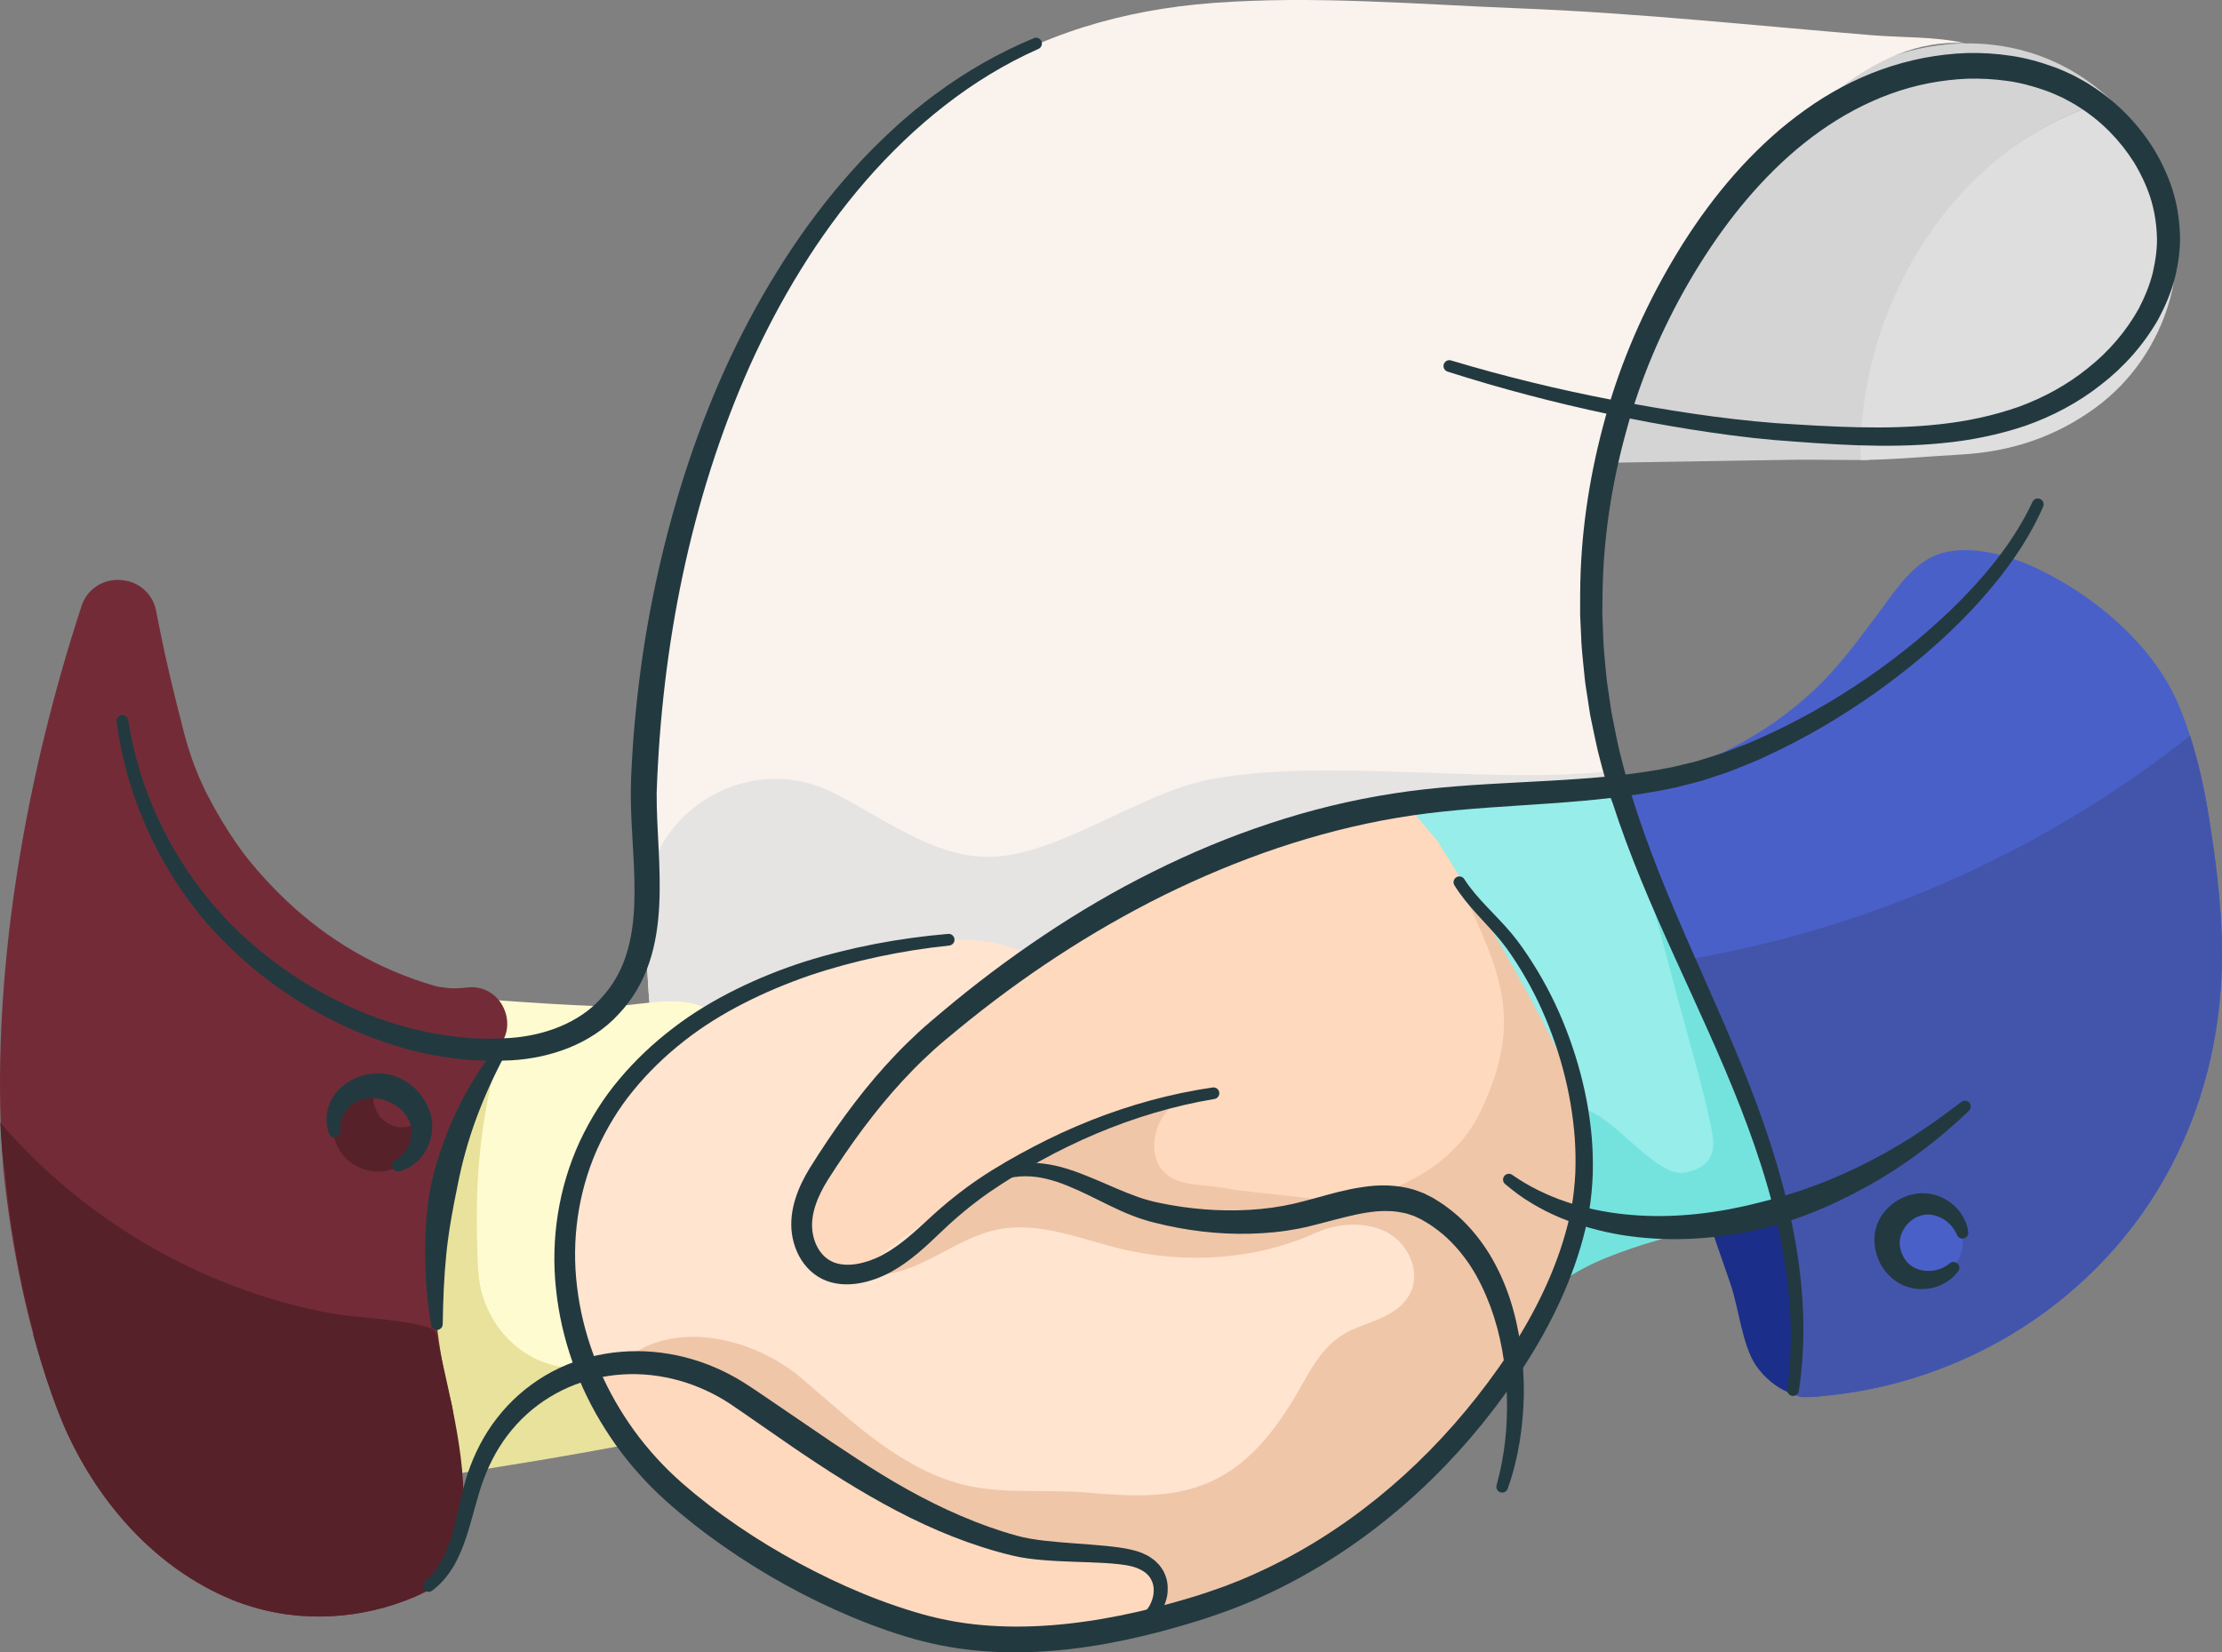
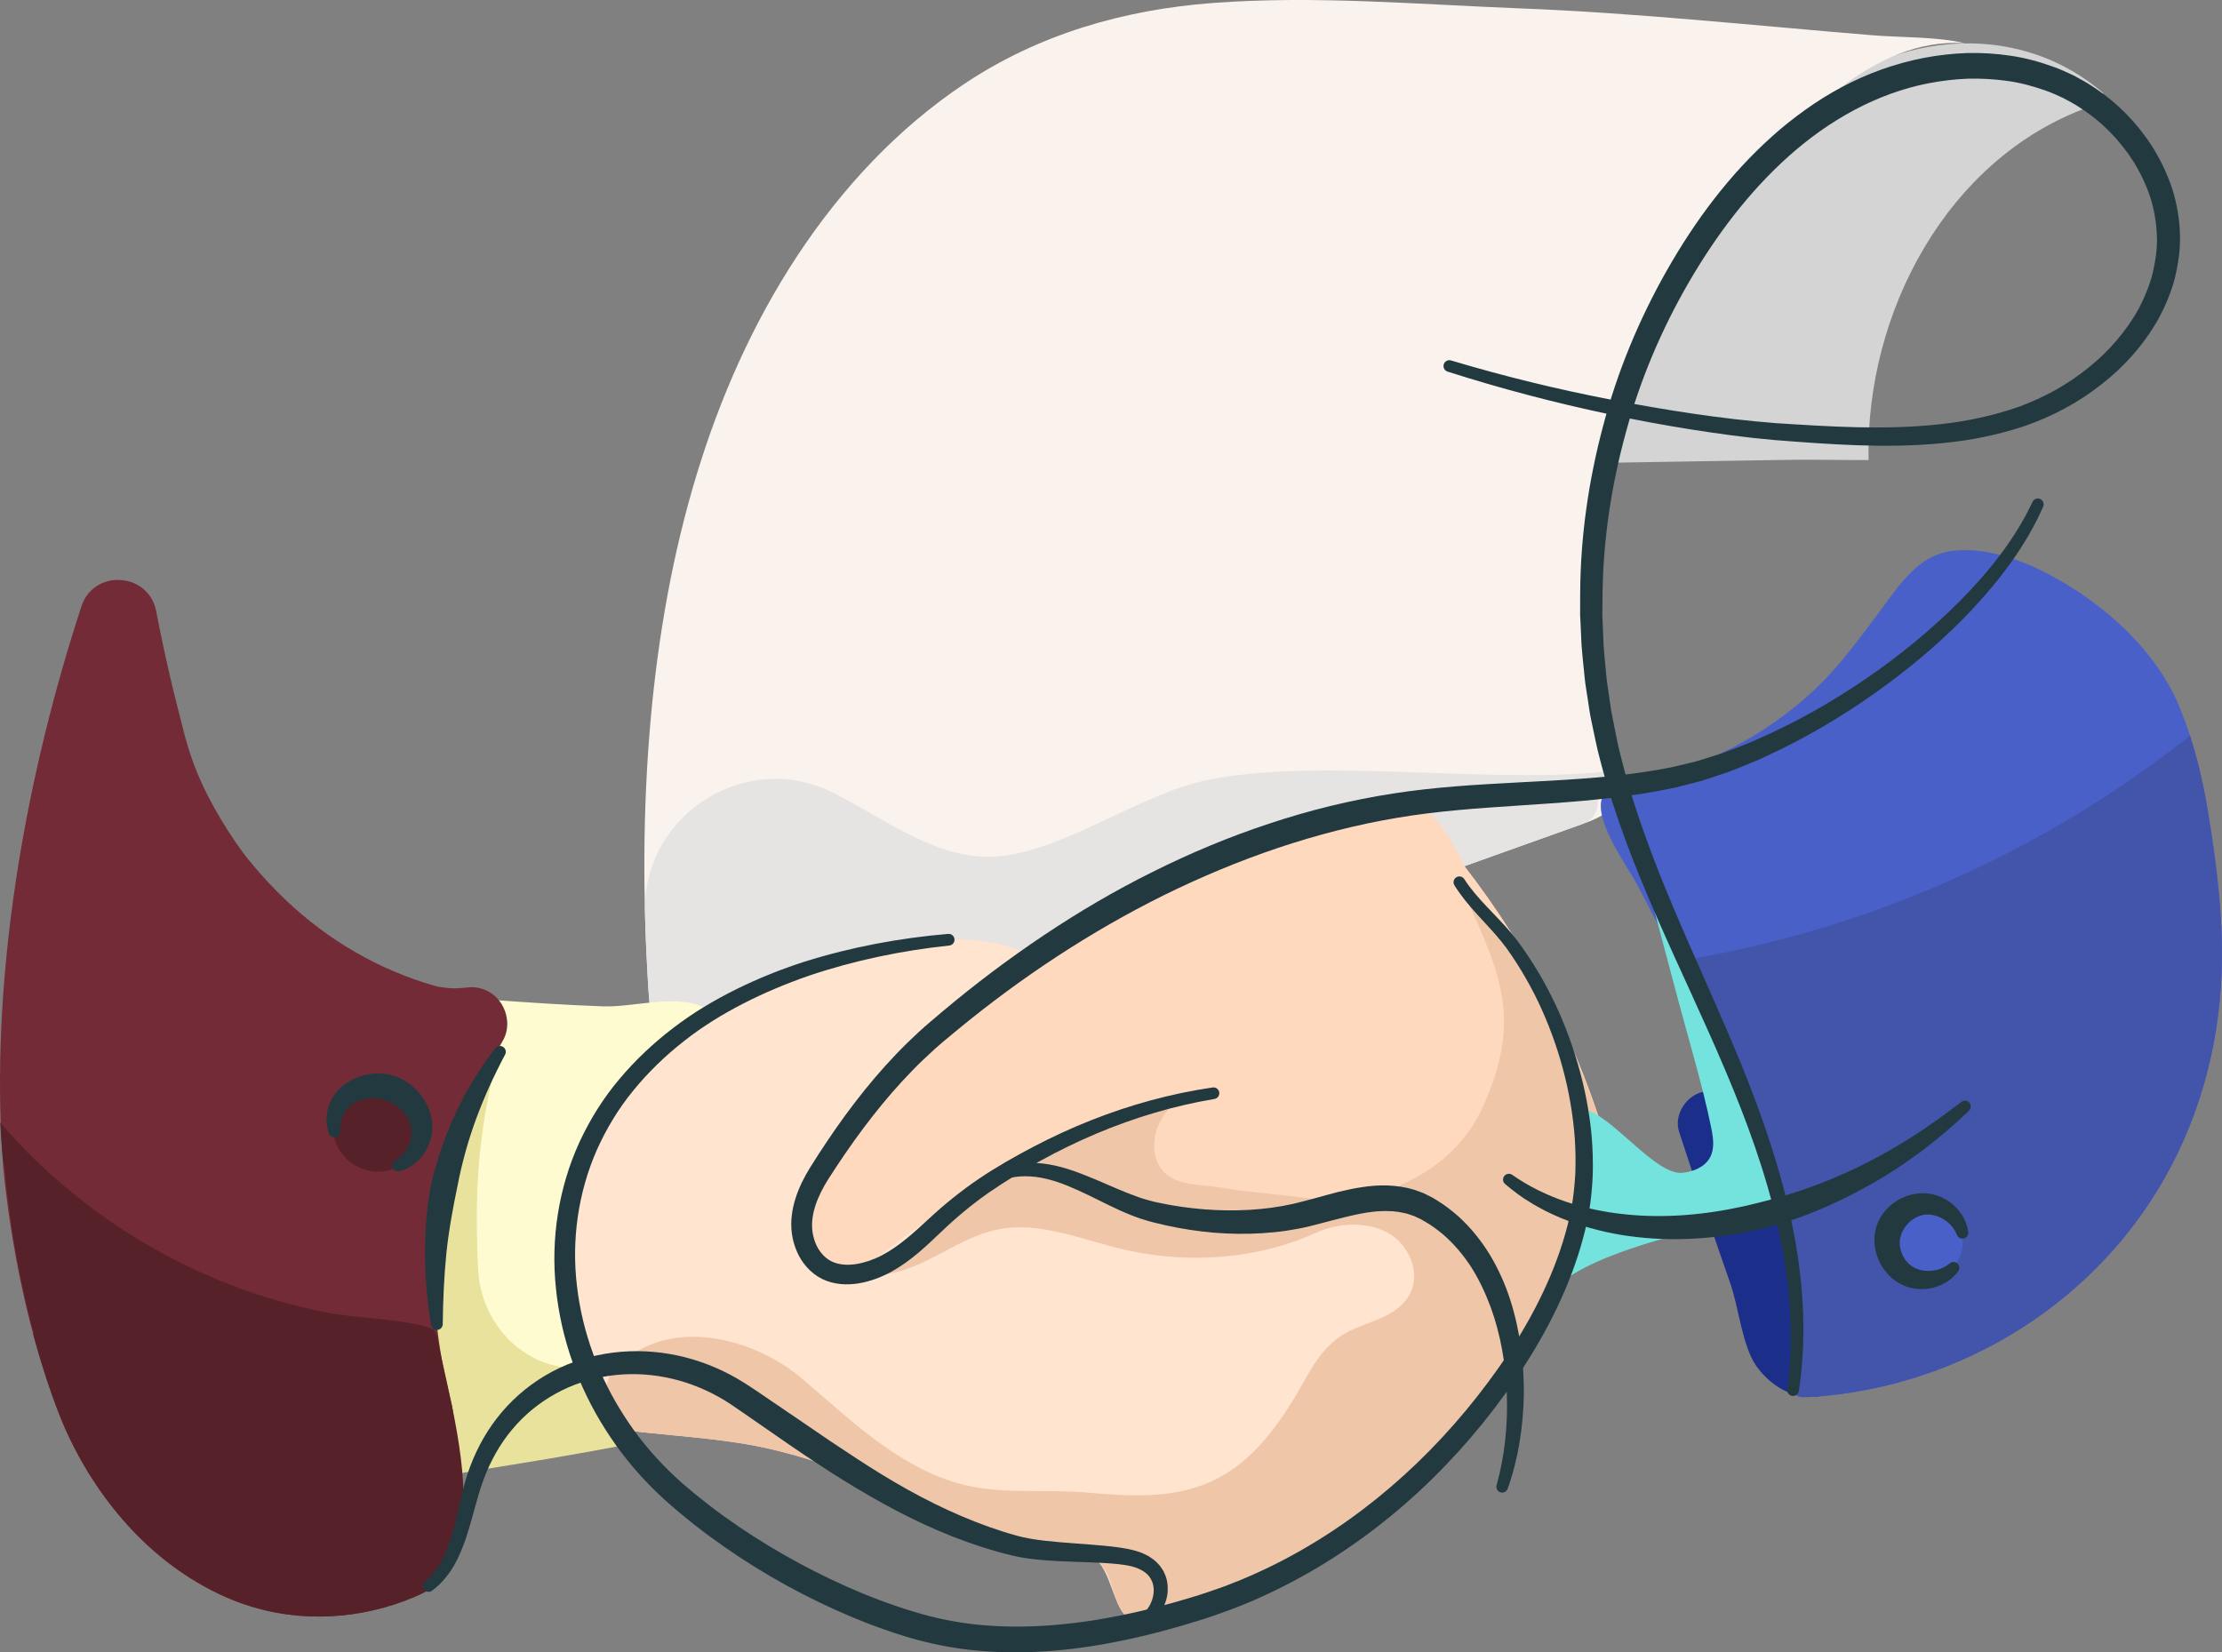
<svg xmlns="http://www.w3.org/2000/svg" id="Layer_1" viewBox="0 0 1243.52 924.871">
  <rect x="0" y="0" width="1243.52" height="924.871" fill="#808080" stroke="none" />
  <defs>
    <style>.cls-1{fill:#97ede9;}.cls-2{fill:#ffe4d0;}.cls-3{fill:#e5e4e3;}.cls-4{fill:#f0c6a8;}.cls-5{fill:#f9f2ed;}.cls-6{fill:#4a60c9;}.cls-7{fill:#233940;}.cls-8{fill:#1b2e8a;}.cls-9{fill:#732c37;}.cls-10{fill:#ffd9bd;}.cls-11{fill:#dedede;}.cls-12{fill:#e8e29c;}.cls-13{fill:#74e3de;}.cls-14{fill:#57212a;}.cls-15{fill:#d4d4d4;}.cls-16{fill:#ffe2a2;}.cls-17{fill:#fffbd0;}.cls-18{fill:#4355ab;}</style>
  </defs>
  <path class="cls-15" d="M1177.077,52.113c-1.508,3.525-4.525,6.495-8.865,8.08-78.434,28.674-124.332,114.8-122.485,197.298-9.512.092-30.514-.262-39.994-.154-3.817.046-7.634.092-11.436.154-33.091.539-66.182,1.077-99.274,1.616-13.483.215-10.903-21.699-1.652-27.224.2-.724.462-1.462.8-2.201,21.163-46.836,49.529-90.101,83.698-128.44,10.22-15.022,21.24-29.443,34.446-41.741,21.378-19.885,49.19-32.152,77.757-34.723,23.687-2.124,47.897,2.416,69.353,14.806,6.295,3.632,12.205,7.849,17.654,12.528Z" />
-   <path class="cls-11" d="M1214.309,167.778c-6.695,24.026-21.178,45.404-41.264,60.195-22.933,16.869-48.107,24.927-75.888,26.467-17.946,1-37.781,2.882-55.788,3.051-1.847-82.497,48.41-168.624,126.844-197.298,4.34-1.585,7.357-4.556,8.865-8.08,32.645,28.027,49.098,73.139,37.232,115.665Z" />
  <path class="cls-5" d="M1030.161,48.979c-1.657,1.252-3.296,2.533-4.918,3.836-21.982,17.675-41.352,38.473-58.404,60.941-42.951,56.595-69.75,123.516-75.833,194.388-.552,6.432-.89,12.882-1.005,19.337-.473,26.776,2.888,53.435,7.478,79.765,1.895,10.872,8.747,27.424,7.195,38.237-1.298,9.051-11.256,12.953-19.141,15.764-13.963,4.978-27.927,9.972-41.89,14.966l-115.139,41.167c-2.464.887-4.945,1.774-7.442,2.661l-216.924,77.57c-5.093,1.823-10.596,3.894-16.378,6.029-2.382.887-4.83,1.774-7.343,2.661-.936.329-1.873.657-2.825,1.002-37.734,13.24-86.359,25.232-106.039-13.766-.23-.46-.46-.92-.723-1.511-5.996-12.748-7.278-27.237-8.148-41.348-2.957-48.329-3.023-98.778,1.544-148.964,8.328-91.845,32.132-182.853,82.022-258.6,24.789-37.586,55.919-71.131,93.488-96.215,41.677-27.828,89.398-41.512,139.091-45.241,57.02-4.271,114.86.805,171.88,3.039,65.738,2.547,131.386,9.649,196.934,15.016,16.743,1.371,35.809.733,51.802,4.431-26.064-1.602-49.019,9.522-69.284,24.837Z" />
  <path class="cls-3" d="M885.535,461.246c-13.963,4.978-27.927,9.972-41.89,14.966l-115.139,41.167-7.442,2.661-216.924,77.57c-5.093,1.823-10.596,3.894-16.378,6.029-2.398.871-4.846,1.774-7.343,2.661-.936.329-1.873.657-2.825,1.002-37.933,13.286-84.013,24.3-106.759-15.272,0,0-.002-.004-.003-.005-5.996-12.748-7.278-27.237-8.148-41.348-.805-13.154-1.395-26.466-1.737-39.886-1.401-55.108,56.811-91.821,105.926-66.79.246.126.49.251.732.375,30.62,15.737,59.5,38.743,93.094,34.8,36.847-4.304,78.49-35.129,114.811-42.521,64.511-13.175,160.16,3.009,228.038-5.303.706,5.24,2.968,9.754,3.905,14.961.049.296-13.623-.656-13.557-.36,1.265,6.899-1.61,12.879-8.362,15.294Z" />
  <path class="cls-17" d="M352.336,604.865c-13.45,17.501-23.397,37.711-28.904,59.18-5.124,19.976-6.346,40.919-3.787,61.374,1.316,10.52,3.631,20.918,6.932,30.994,2.825,8.625,8.987,18.216,3.336,27.137-4.209,6.646-15.073,7.372-19.707,14.35-6.135,9.21-15.443,14.661-25.855,17.847-3.494,1.076-7.086,1.789-10.622,2.739-.419.098-.838.224-1.244.335-.433.126-2.516.615-3.564.922-.056.056-.14.126-.224.21.042,0,.07,0,.126-.014,1.258-.517,1.034-.349-.629.489-.098.098-.182.168-.293.266-.07.07-.154.14-.224.209-.671-.279-1.356-.531-2.041-.741-5.562-1.691-11.921-1.16-16.743,1.663-1.453.852-2.739,1.817-3.857,2.907-4.444-1.789-8.19-5.115-10.091-9.923-.378-.95-.685-1.971-.909-3.047-10.244-49.111-9.713-99.857,1.971-148.689,2.781-11.558,6.205-22.976,10.272-34.143,4.305-11.796,8.693-24.542,15.276-35.275,7.826-12.787-.75-35.033,14.438-33.946,21.472,1.537,39.924,2.792,61.446,3.579,18.003.658,42.807-7.826,59.114,1.921-17.127,10.307-32.096,23.879-44.218,39.653Z" />
  <path class="cls-12" d="M356.146,807.421c-8.476,2.119-47.031,8.756-55.64,10.169-18.251,2.973-36.518,5.947-54.769,8.937-1.971.328-3.22-1.479-3.072-2.957-3.384-1.922-6.177-4.846-7.721-8.756-.378-.952-.69-1.971-.903-3.055-10.251-49.101-9.709-99.845,1.971-148.684,2.776-11.549,6.209-22.965,10.267-34.137,4.304-11.794,8.69-24.542,15.277-35.286,7.82-12.78-.969-20.403,14.226-19.302,2.513.181,5.027.411,7.54.723-17.496,55.082-17.2,96.675-16.017,130.007.105,3.022.294,5.957.566,8.805,2.752,28.785,26.792,52.811,55.686,51.687,1.811-.07,3.433.2,4.761.991,7.951,4.747,12.64,23.536,17.434,35.304,1.983,4.868,15.205,4.356,10.392,5.555Z" />
  <path class="cls-8" d="M1036.78,750.901c-2.459-8.949-12.588-15.49-21.807-12.832-.444-.456-.508-.44-.19.05l-.003.001c-2.439-3.331-3.055-5.778-4.327-9.316-4.216-11.723-6.97-26.357-11.034-38.133-7.978-23.119-11.363-43.601-18.959-66.848-3.046-9.324-18.27-15.231-28.05-12.544-9.14,2.512-15.75,12.984-12.689,22.35,9.316,28.511,18.907,56.932,28.799,85.248,4.406,12.612,6.588,34.619,14.344,45.658,8.928,12.707,24.412,20.998,40.019,15.864,9.318-3.066,16.591-19.703,13.899-29.497Z" />
  <path class="cls-6" d="M1214.856,653.152c-39.262,74.581-116.076,122.696-199.692,128.692-9.84.69-11.279-5.581-11.279-14.846,0-2.563.388-7.906,1.307-10.024,3.18-7.324.615-26.902-.436-34.868-1.588-12.045-4.169-23.823-6.54-35.751-9.07-45.623-28.607-88.337-49.663-129.521-10.51-20.556-21.523-40.848-32.161-61.336-6.058-11.667-31.388-45.014-15.209-54.33,4.211-2.425,9.146-3.167,13.926-4.042,37.423-6.855,72.562-25.018,100.293-50.995,13.445-12.595,24.051-27.317,35.07-41.884,9.06-11.978,19.126-28.53,34.007-33.913,17.243-6.237,40.308.585,55.992,8.065,31.862,15.195,64.236,42.422,78.425,75.382,2.546,5.914,4.747,11.893,6.702,17.988,4.813,14.752,8.033,29.931,10.547,45.356,3.778,23.343,6.784,46.966,7.31,70.654.92,43.713-8.181,86.589-28.6,125.374Z" />
  <path class="cls-2" d="M842.257,751.879c-.143.764-.286,1.527-.453,2.291-8.042,40.256-40.543,70.92-71.421,95.475-19.377,15.439-41.402,27.156-64.191,36.748-4.224,1.766-8.447,3.461-12.719,5.083-7.636,2.959-15.344,5.679-23.099,8.304-2.005.668-4.128,1.504-6.324,2.386,0,0-.024.024-.048,0-7.517,2.983-15.869,6.515-23.147,6.586-23.982.215-13.005-42.738-42.118-40.614-32.787,2.386-63.451-14.509-91.633-28.97-23.314-11.979-48.012-21.333-73.521-27.537-23.982-5.846-48.99-7.278-73.449-9.903-3.627-.382-7.326-.788-10.714-2.1-5.369-2.076-8.089-6.443-10.619-11.335-.668-1.265-1.313-2.553-1.933-3.842-27.203-55.361-25.271-119.361,9.235-171.573,26.798-40.566,68.653-64.883,115.162-76.694,22.598-5.727,46.341-9.402,69.679-10.189,36.462-1.266,61.828,11.549,79.081,42.786,15.892,28.802,36.581,59.179,70.323,67.985,22.789,5.942,46.819.43,70.371.645,20.307.191,40.543,4.701,58.989,13.172,8.424,3.866,16.704,8.757,22.073,16.274,5.321,7.422,7.278,16.656,8.805,25.653.74,4.367,1.408,8.758,1.957,13.172,1.909,15.392,2.386,30.95-.286,46.198Z" />
  <path class="cls-16" d="M508.677,647.074c-9.238,15.317-16.939,31.432-22.683,47.741-3.117,8.847-11.488,14.87-20.964,12.998-.755-.545-1.482-1.174-2.194-1.887-6.401-6.401-7.673-19.566,0-25.702,14.661-11.739,29.601-23.661,45.841-33.15Z" />
  <path class="cls-16" d="M508.677,647.074c-9.238,15.317-16.939,31.432-22.683,47.741-3.117,8.847-11.488,14.87-20.964,12.998-.755-.545-1.482-1.174-2.194-1.887-6.401-6.401-7.673-19.566,0-25.702,14.661-11.739,29.601-23.661,45.841-33.15Z" />
  <path class="cls-4" d="M312.708,794.477c-.02-.313-.039-.604-.057-.882-.015-.271.033.431.141,2.112-.028-.405-.056-.811-.084-1.23Z" />
  <path class="cls-10" d="M903.901,694.873c-14.174,4.656-28.034,9.991-40.848,17.469-.419.157-.784.313-1.203.471-6.365,2.408-12.899,3.441-19.675,2.354-5.125-.822-9.891-3.549-12.746-7.95-.603-.93-1.128-1.932-1.93-2.696-.867-.826-2.007-1.322-2.87-2.152-1.55-1.489-1.951-3.782-2.896-5.642-1.08-2.124-2.297-4.158-3.701-6.085-2.752-3.776-6.085-7.117-9.767-9.986-6.592-5.136-15.403-7.433-23.439-9.083-.476-.098-.953-.194-1.431-.286-16.266-3.139-34.769,4.155-50.251,7.611-104.817,23.394-120.459-40.459-172.447-21.786-7.113,4.603-14.069,9.467-20.764,14.645-18.829,8.211-35.408,21.391-51.413,34.153-6.956,5.597-16.161,7.27-23.484,1.882-.471-.052-.941-.157-1.412-.313-8.944-2.459-15.952-13.076-12.657-22.333,8.054-22.961,18.619-45.085,31.956-65.482,35.617-54.656,91.685-89.123,147.491-123.642,29.603-18.306,120.137-43.933,153.14-48.118,18.776-2.406,35.513,35.826,35.67,36.402,0,0,0,.052.052.052,37.291,48.014,65.325,102.721,81.643,161.195,2.981,10.513,5.544,21.078,7.741,31.799,1.36,6.904-.419,13.129-4.76,17.521Z" />
  <path class="cls-16" d="M746.889,685.461c-.009-.006-.022-.013-.031-.019-.012-.003-.025-.005-.037-.008.394.525.694.767.83.812-.273-.258-.531-.521-.762-.785Z" />
  <path class="cls-4" d="M951.81,674.632c-.419.158-.837.314-1.255.419-14.278-11.349-30.021-20.45-46.758-27.144-1.203-.47-2.197-1.308-2.877-2.353-.366-.471-.628-1.046-.784-1.674-12.239-42.94-30.754-83.788-54.551-121.497-3.923-6.171-13.441-1.778-11.245,5.178,9.78,30.388,23.536,69.038,16.475,101.257-3.347,15.586-10.042,30.021-12.971,45.973-2.177,11.814-4.164,24.085-8.83,35.146,2.373,5.825,12.412,57.756,1.04,76.955,7.579-3.258,27.963-41.196,33.051-51.274,1.275-2.525,6.398-9.984,7.845-12.422,12.422-20.921,28.322-20.841,42.495-25.497,16.423-5.387,42.234-9.991,58.186-15.691,2.929-1.046-16.841-8.42-19.822-7.375Z" />
  <path class="cls-18" d="M1214.846,653.154c-39.244,74.575-116.069,122.708-199.686,128.689-9.839.699-11.711.537-11.711-8.743,0-2.558,2.565-27.963,3.487-30.074-5.255-76.168-34.78-136.999-69.356-204.824,26.694-4.304,53.094-10.258,79.047-17.931,75.791-22.417,147.067-59.453,208.98-108.508,4.794,14.759,8.036,29.936,10.538,45.352,3.774,23.353,6.792,46.972,7.309,70.662.936,43.716-8.19,86.594-28.609,125.377Z" />
  <path class="cls-4" d="M844.285,755.482c-4.558-19.401-9.283-39.182-19.615-56.245-10.333-17.038-27.458-26.89-47.336-28.537-3.508-.286-8.411.237-11.848.619,5.25-4.296,45.612-11.83,63.527-50.123,23.553-50.344,11.035-76.1-10.931-123.599,39.564,35.866,64.286,87.218,70.3,139.286,4.987,42.93-18.494,83.782-44.098,118.598Z" />
-   <path class="cls-1" d="M996.912,673.29c.014.531-.746,1.743-.872,1.743-.14,0-9.279,1.235-9.447,1.235-9.084.014-39.91,9.016-46.996,10.315-16.114,2.963-26.225-8.841-34.65-22.882-2.615-4.359-6.483-10.72-8.163-15.818-11.45-34.74-36.293-88.331-92.434-177.273-.224-.349-18.98-22.479-19.204-22.828,0,0,59.52-7.563,112.84-7.563,5.618,9.965,16.477,35.524,21.452,45.391,32.466,64.303,58.271,123.917,68.319,161.093,3.941,14.521,9.097,23.722,9.153,26.587Z" />
  <path class="cls-6" d="M1098.447,695.157c0,11.716-9.497,21.238-21.238,21.238-11.717,0-21.238-9.521-21.238-21.238,0-1.193.096-2.339.286-3.484,1.647-10.07,10.428-17.754,20.951-17.754,5.107,0,9.784,1.79,13.435,4.797,4.772,3.889,7.803,9.807,7.803,16.441Z" />
  <path class="cls-9" d="M67.446,324.664c-.045-.004-.052-.005,0,0h0Z" />
  <path class="cls-9" d="M273.877,555.261c-3.851-2.246-8.094-3.019-12.186-2.566-3.871.429-7.753.745-11.617.258l-3.289-.414c-1.235-.157-2.463-.42-3.658-.766-31.514-9.152-59.179-25.337-82.715-47.535-7.556-7.13-14.637-14.785-21.192-22.867-.591-.739-1.199-1.495-1.774-2.235,0-.017-.427-.541-1.199-1.61-1.577-2.185-3.17-4.336-4.682-6.538-2.842-4.156-5.536-8.394-8.115-12.714-11.204-18.908-17.1-33.414-22.308-55.476-.356-1.508-7.328-27.093-13.789-60.98-1.774-9.305-9.567-16.301-19.007-17.079-.131-.011-.246-.02-.281-.023-.033-.003-.097-.008-.226-.019-.06-.004-.123-.01-.209-.016-.089-.008-.152-.013-.162-.014-9.667-.796-18.72,5.071-21.744,14.288C14.681,433.598-2.902,536.195.394,628.625c.164,4.534.378,9.035.657,13.537.016.526.049,1.067.082,1.594.213,3.582.46,7.162.756,10.727.509,4.994,1.068,9.888,1.659,14.686,3.138,25.101,7.458,47.097,11.959,65.627.986,4.075,2.004,7.984,3.006,11.713.017.065.033.148.082.312.181.691.361,1.38.559,2.07,9.314,34.12,18.301,52.929,18.301,52.929,18.595,40.511,50.267,76.158,91.928,93.407,2.234.937,4.485,1.792,6.768,2.563.115.05.23.083.345.1,31.409,10.841,65.874,8.673,95.952-4.239,2.267-.953,4.534-2.004,6.752-3.104,10.168-6.735,15.441-17.904,17.888-30.091,3.19-15.883,2.335-33.276-.942-49.073-1.721-8.295-1.711-19.281-3.848-27.479-12.983-49.816-12.976-100.436,4.014-148.979,6.352-18.147,14.695-35.592,24.827-51.933,5.766-9.297,2.02-22.309-7.261-27.729Z" />
  <path class="cls-9" d="M68.001,324.71c-.046-.004-.1-.009-.161-.014.013.001.029.003.04.004.034.002.082.006.121.01Z" />
  <path class="cls-14" d="M258.4,855.862c-2.136,16.278-9.144,30.572-25.953,37.787-30.078,12.912-64.543,15.08-95.952,4.238-.115-.016-.23-.049-.345-.099-2.283-.772-4.534-1.627-6.768-2.563-41.66-17.249-73.332-52.896-91.928-93.406,0,0-8.986-18.809-18.3-52.929-.164-.674-.345-1.38-.575-2.136,0-.181.312-.361.263-.542-6.391-23.853-12.863-54.785-16.148-91.731,0-.821-.378-1.643-.493-2.48-.427-2.727-.789-5.47-1.019-8.246-.049-.526-.099-1.051-.131-1.594-.394-4.583-.641-9.249-.936-14.013.115.131.181.296.295.476.033.082.083.148.148.23.066.066.115.131.164.197,46.604,53.75,110.113,91.008,179.995,105.201,19.15,3.89,38.972,3.279,57.904,8.401,1.642.444,3.373.984,4.478,2.278.956,1.119,1.288,2.626,1.586,4.068,6.889,33.334,18.216,72.669,13.714,106.862Z" />
  <path class="cls-13" d="M992.29,658.872c1.237,3.564,2.943,6.844,4.631,10.213.361.72.729,1.467.769,2.271.077,1.553-1.075,2.893-2.304,3.845-3.787,2.935-8.424,3.587-12.962,4.56-4.98,1.067-9.806,2.862-14.714,4.207-9.472,2.595-67.339,14.056-91.855,32.362-3.248,2.425,20.46-79.545,10.351-95.342,15.234,2.195,40.028,36.999,55.343,35.47,6.136-.612,12.591-3.233,15.494-8.673,2.685-5.032,1.727-11.154.581-16.741-4.916-23.966-12.123-47.51-18.415-71.144-3.342-12.556-6.684-25.112-10.026-37.668-1.671-6.278-3.341-12.556-5.012-18.834-1.468-5.519-2.167-12.708-4.733-17.788,15.149,30.005,29.646,60.371,42.815,91.302,8.517,20.007,17.787,39.596,23.643,60.607,1.486,5.331,3.246,10.587,4.718,15.918.506,1.834,1.055,3.649,1.675,5.435Z" />
  <path class="cls-4" d="M722.108,680.195c15.306-4.09,29.59-7.341,44.838-9.035-37.655,30.783-89.748,39.126-137.306,28.388-23.672-5.346-47.391-16.155-71.159-11.383-14.747,2.935-27.585,11.573-41.139,18.04-9.569,4.582-20.379,8.065-30.759,7.612,19.806-15.869,39.612-31.762,59.418-47.654,8.137-6.538,16.775-13.315,27.108-15.009,17.754-2.936,33.766,9.664,49.491,18.446,29.948,16.68,66.385,19.446,99.507,10.595Z" />
  <path class="cls-14" d="M235.685,624.729c-.524-3.696-4.329-7.816-7.386-9.605-.483-.283-1.004-.536-1.543-.77-2.669-5.051-7.943-8.016-14.089-8.564-9.428-.84-19.178,5.213-23.497,13.438-5.176,9.856-3.167,22.102,5.026,29.704,7.981,7.405,20.021,9.229,29.548,3.617,3.932-2.316,7.365-5.931,9.544-9.924,3.191-5.846,3.303-11.51,2.397-17.897Z" />
  <path class="cls-4" d="M840.426,754.174c-.006,1.201-.059,2.403-.161,3.606-.759,8.87-4.264,17.287-8.496,25.119-11.607,21.478-28.801,39.476-47.504,55.167-38.918,32.65-85.3,56.35-134.561,68.756-5.32,1.34-11.153,2.508-16.12.177-10.583-4.966-9.323-20.725-16.416-30.021-10.584-13.869-33.978-8.015-49.067-11.717-21.6-5.3-41.35-15.999-60.996-26.093-23.314-11.979-48.012-21.333-73.521-27.537-23.982-5.846-48.99-7.278-73.449-9.903-3.627-.382-7.326-.788-10.714-2.1-5.369-2.076-8.089-6.443-10.619-11.335-.668-1.265-1.313-2.553-1.933-3.842,1.981-7.803,4.51-15.535,7.541-23.075,1.193-2.959,4.963-2.935,6.491-1.169,28.54-22.288,72.089-10.404,97.455,11.048,26.464,22.383,52.307,48.179,86.288,58.559,23.487,7.175,48.816,3.493,72.959,5.573,25.325,2.182,50.988,4.184,74.321-8.186,17.688-9.377,30.342-25.29,40.786-41.961,9.844-15.713,15.948-32.875,34.055-40.971,11.409-5.101,25.952-8.022,32.308-20.083,6.295-11.943-.694-27.864-12.583-34.258-11.89-6.395-27.729-5.5-40.02.084,16.47-20.637,51.017-23.943,71.906-7.794,14.401,11.133,21.746,28.983,27.174,46.357,2.599,8.322,4.924,16.926,4.878,25.598Z" />
  <path class="cls-4" d="M689.922,665.783c-4.36-.809-8.748-1.439-13.131-1.902-6.57-.694-13.343-1.026-19.373-3.728-20.814-9.324-10.868-43.82,9.867-46.1-3.927.431-7.721,1.315-11.597,2.121-4.535,1.02-8.869,2.718-13.311,4.055-10.612,3.192-21.029,7.021-31.242,11.318-10.296,4.331-20.385,9.152-30.263,14.365-3.706,1.956-24.194,16.809-27.18,15.659,23.147,8.918,47.04,16.096,71.423,20.731,14.664,2.788,29.394,5.958,44.356,6.495,12.065.433,25.986,5.992,37.061,1.185,2.663-1.156,5.209-2.728,7.773-4.164,11.752-6.581,51.117-7.063,37.762-11.899-7.575-2.743-54.183-6.659-62.145-8.136Z" />
-   <path class="cls-9" d="M232.978,628.242c.021.288.021.576,0,.864-2.326,1.153-4.899,1.77-7.574,1.873-4.384.206-8.501-1.935-11.65-4.816-1.605-1.482-2.737-3.252-3.396-5.29-1.029-1.976-1.502-4.075-1.42-6.36,0-.247,0-1.021.021-1.268,2.223-.926,4.672-1.845,7.039-1.845h.515c4.466,0,8.418,1.865,11.65,4.809,3.232,2.984,4.631,7.773,4.816,12.033Z" />
-   <path class="cls-10" d="M329.296,766.493s45.224-22.595,113.216,34.065c67.993,56.66,138.6,70.608,185.996,68.694,24.074-.972,29.854,26.923,3.163,40.269-40.098,20.049-237.869,11.263-302.375-143.027Z" />
  <path class="cls-7" d="M837.555,831.289c4.576-16.381,6.322-33.539,5.731-50.505-.552-16.951-3.417-33.86-9.196-49.517-2.939-7.796-6.458-15.326-10.879-22.218-4.46-6.85-9.749-13.062-15.815-18.275-3.103-2.512-6.278-4.935-9.732-6.899-.854-.486-1.713-1.044-2.559-1.475l-2.513-1.169-1.25-.593-1.313-.429-2.612-.884c-3.603-.821-7.248-1.519-11.112-1.441-1.887-.146-3.874.12-5.807.154-1.981.256-3.936.369-5.944.749-7.99,1.306-16.149,3.582-24.656,5.796-4.23,1.114-8.599,2.24-13.072,3.128-4.558.873-9.047,1.537-13.573,1.995-18.092,1.819-36.247.874-53.892-2.432-4.416-.803-8.797-1.782-13.145-2.884l-3.255-.848-3.345-1.027c-2.267-.646-4.368-1.521-6.521-2.32-8.511-3.331-16.231-7.531-24.003-11.242-7.739-3.713-15.481-7.204-23.441-9.094-7.931-1.913-16.126-2.099-23.848.333l-.031.009c-1.725.544-3.563-.414-4.106-2.139-.52-1.65.344-3.407,1.929-4.032,8.779-3.44,18.629-3.834,27.718-2.217,9.173,1.552,17.587,5.001,25.737,8.367,8.131,3.413,16.006,7.084,23.849,9.826,1.962.635,3.92,1.365,5.874,1.826l2.937.779,3.102.675c4.141.874,8.307,1.631,12.496,2.219,16.737,2.398,33.769,2.727,50.318.503,4.132-.553,8.249-1.31,12.227-2.208,4.038-.989,8.123-1.999,12.302-3.179,4.156-1.145,8.419-2.34,12.756-3.449,4.385-1.037,8.827-2.042,13.473-2.695,9.164-1.47,19.294-1.452,28.974,1.432l3.552,1.294,1.769.66,1.69.836,3.361,1.701c1.076.592,2.035,1.247,3.055,1.869,4.056,2.476,7.766,5.449,11.337,8.531,6.993,6.348,12.89,13.727,17.715,21.622,4.744,7.946,8.522,16.359,11.313,25.02,5.575,17.336,7.81,35.381,7.652,53.256-.369,17.869-3.013,35.734-9.044,52.603-.607,1.697-2.474,2.581-4.171,1.974-1.62-.579-2.499-2.307-2.047-3.939l.013-.048Z" />
  <path class="cls-7" d="M237.823,885.222c8.037-6.674,12.398-16.72,15.374-27.202,3.037-10.549,4.788-21.771,8.447-33.002,3.738-11.173,9.179-21.915,16.549-31.336,7.31-9.45,16.477-17.519,26.808-23.673,20.726-12.387,45.983-16.234,69.611-12.158,11.852,2.004,23.34,5.998,33.968,11.582,5.309,2.767,10.446,6.173,15.042,9.249l14.041,9.548,27.902,19.022c9.33,6.218,18.644,12.392,28.149,18.198,18.976,11.631,38.781,21.716,59.572,29.141,5.195,1.847,10.448,3.524,15.757,4.986,4.998,1.398,10.343,2.209,15.809,2.843,10.952,1.238,22.204,1.745,33.649,2.834,5.747.616,11.492,1.179,17.575,2.937,1.545.484,3.081.992,4.575,1.786.75.366,1.502.714,2.239,1.107l2.118,1.47c1.46.883,2.608,2.311,3.843,3.532.561.678,1.03,1.451,1.532,2.181l.728,1.114.542,1.221c1.595,3.209,2.007,6.817,1.809,10.183-.149,3.421-1.257,6.614-2.681,9.553-1.419,2.97-3.565,5.504-5.94,7.74-2.454,2.191-5.408,3.811-8.561,4.884-1.708.581-3.563-.332-4.144-2.04-.556-1.635.257-3.406,1.827-4.063l.288-.12c2.141-.891,4.168-2.097,5.861-3.771,1.615-1.721,3.123-3.624,4.02-5.833,1.938-4.302,2.146-9.3.125-12.957-1.82-3.791-6.004-6.072-10.606-7.365-4.832-1.211-10.416-1.614-15.903-1.963-11.08-.639-22.438-.625-33.974-1.607-5.765-.491-11.655-1.173-17.598-2.629-5.628-1.364-11.198-2.953-16.703-4.72-22.042-7.048-42.967-17.111-62.792-28.578-9.922-5.724-19.641-11.738-29.121-18.028-9.515-6.238-18.858-12.663-28.107-19.138l-13.899-9.626c-4.738-3.278-8.96-6.231-13.622-8.791-9.256-5.117-19.29-8.854-29.68-10.84-20.736-4.067-42.938-1.056-61.434,9.273-9.245,5.116-17.565,11.95-24.35,20.159-6.839,8.177-12.074,17.694-15.834,27.817-3.752,10.136-6.042,21.245-9.692,32.28-1.836,5.512-4.035,11.044-7.093,16.25-3.055,5.185-7.07,9.999-11.985,13.674-1.442,1.081-3.486.789-4.567-.653-1.046-1.394-.796-3.362.526-4.467Z" />
  <path class="cls-7" d="M679.644,615.141c-45.44,7.576-88.604,26.625-126.364,52.465-9.338,6.544-18.104,13.824-26.349,21.728-8.404,8.011-17.175,16.499-28.268,22.598-5.544,3.024-11.61,5.304-18.086,6.402-6.448,1.041-13.697.835-20.374-2.415-6.676-3.264-11.536-9.127-14.242-15.43-1.377-3.172-2.295-6.496-2.77-9.889-.485-3.404-.463-6.887-.093-10.167.771-6.639,2.922-12.845,5.634-18.513,1.364-2.839,2.89-5.549,4.492-8.171l4.762-7.5c6.397-9.882,13.12-19.595,20.326-28.991,7.191-9.403,14.868-18.488,23.1-27.093,4.097-4.321,8.398-8.458,12.766-12.526,4.438-4.059,8.94-7.787,13.428-11.592,17.999-15.138,36.813-29.329,56.388-42.424,19.564-13.107,39.917-25.098,61.062-35.582,21.103-10.556,42.952-19.688,65.409-27.09,22.432-7.467,45.501-13.107,68.903-16.748,46.965-7.383,93.85-5.317,139.25-11.853,5.663-.829,11.312-1.771,16.897-2.889l8.248-1.96c2.749-.66,5.518-1.232,8.211-2.168l8.139-2.548c1.353-.437,2.723-.82,4.064-1.301l3.998-1.529c5.321-2.067,10.715-3.946,15.893-6.412,20.97-9.188,41.057-20.588,60.049-33.555,18.987-12.982,36.871-27.633,53.06-43.918,16.072-16.314,30.616-34.478,40.243-55.059l.048-.104c.766-1.637,2.713-2.343,4.35-1.578,1.612.754,2.319,2.658,1.61,4.278-9.631,21.945-24.234,40.998-40.342,58.17-16.206,17.168-34.358,32.346-53.542,46-19.228,13.604-39.608,25.64-61.128,35.505-5.302,2.629-10.877,4.69-16.372,6.926l-4.132,1.656c-1.389.525-2.818.954-4.226,1.436l-8.481,2.811c-2.798,1.019-5.725,1.686-8.623,2.435l-8.708,2.217c-5.809,1.264-11.63,2.335-17.47,3.29-46.773,7.556-93.762,6.026-138.846,13.767-22.567,3.793-44.787,9.582-66.52,16.841-21.716,7.326-42.923,16.208-63.536,26.337-41.169,20.41-79.839,45.949-115.415,75.231-4.431,3.677-8.934,7.331-13.127,11.089-4.189,3.824-8.325,7.716-12.282,11.804-7.948,8.136-15.417,16.784-22.463,25.801-7.059,9.009-13.698,18.384-20.053,27.981l-4.674,7.193c-1.457,2.329-2.814,4.686-3.995,7.082-2.382,4.778-4.123,9.717-4.775,14.654-.314,2.498-.358,4.88-.06,7.247.293,2.375.903,4.719,1.808,6.902,1.8,4.386,4.885,7.999,8.687,9.938,3.822,1.984,8.773,2.398,13.755,1.66,2.486-.35,5.034-1.067,7.501-1.85,2.46-.88,4.889-1.905,7.251-3.152,9.491-4.993,17.873-12.674,26.373-20.569,8.689-8.073,18.004-15.568,27.843-22.233,9.86-6.688,20.129-12.445,30.544-17.95,10.451-5.442,21.152-10.421,32.117-14.749,21.913-8.684,44.795-14.981,68.106-18.38,1.782-.26,3.438.975,3.698,2.757.256,1.759-.949,3.396-2.693,3.688Z" />
  <path class="cls-7" d="M282.676,590.293c-6.208,11.66-11.632,23.587-16.142,35.764-4.497,12.185-7.96,24.666-10.417,37.33-2.609,12.619-5.004,25.359-6.327,38.361-1.32,12.993-1.835,26.146-2.016,39.414-.019,1.814-1.505,3.27-3.32,3.251-1.613-.017-2.944-1.205-3.206-2.74-2.241-13.317-3.388-26.879-3.37-40.524.008-13.628.939-27.44,4.033-40.877,3.227-13.392,7.91-26.428,13.83-38.791,5.901-12.378,13.175-24.015,21.463-34.738,1.105-1.43,3.16-1.693,4.59-.588,1.281.99,1.626,2.744.888,4.127l-.007.012Z" />
  <path class="cls-7" d="M1000.241,777.669c4.141-30.328,1.441-61.279-5.29-91.157-6.726-29.952-17.332-58.97-29.36-87.356-12.03-28.43-25.487-56.372-37.978-84.91-12.482-28.518-24.045-57.74-31.955-88.258-2.1-7.592-3.501-15.37-5.181-23.078-.867-3.852-1.274-7.783-1.932-11.672-.548-3.905-1.309-7.786-1.68-11.712-.703-7.854-1.807-15.684-1.999-23.576l-.567-11.821.031-11.833c.126-31.566,4.644-63.055,12.752-93.564,7.984-30.562,20.197-59.995,35.828-87.496,15.612-27.455,34.704-53.267,58.595-74.697,5.926-5.384,12.246-10.362,18.779-15.051,6.532-4.695,13.391-8.977,20.531-12.763,14.277-7.668,29.748-13.148,45.691-16.298,7.989-1.514,16.098-2.449,24.258-2.741,8.165-.206,16.363.294,24.476,1.518,8.126,1.162,16.11,3.36,23.849,6.161,3.889,1.347,7.648,3.13,11.41,4.883,3.637,1.981,7.317,3.897,10.724,6.245,13.882,8.99,25.587,21.132,34.289,35.189,4.272,7.085,7.779,14.65,10.336,22.576,2.471,7.958,3.847,16.274,4.129,24.642.375,8.402-.939,16.729-2.848,24.819-2.096,8.077-5.392,15.728-9.279,22.995-8.181,14.304-19.201,26.716-32.017,36.601-12.706,10.062-27.161,17.668-42.389,23.028-15.2,5.104-30.936,8.248-46.694,9.729-31.603,3.084-62.886.606-93.87-1.773-15.637-1.346-31.079-3.495-46.486-5.913-15.398-2.445-30.719-5.293-45.955-8.539-30.482-6.433-60.641-14.366-90.319-23.844-1.722-.55-2.672-2.392-2.122-4.113.544-1.702,2.349-2.65,4.054-2.14l.021.006c29.597,8.869,59.658,16.203,90,22.04,30.323,5.775,60.939,10.652,91.559,13.039,30.821,1.99,61.778,3.988,92.005.629,15.103-1.608,29.947-4.799,44.102-9.745,13.949-5.115,27.232-12.312,38.741-21.681,11.638-9.194,21.408-20.597,28.482-33.31,3.332-6.455,6.122-13.164,7.847-20.146,1.554-6.981,2.653-14.144,2.245-21.271-.315-7.12-1.541-14.219-3.733-21.067-2.281-6.82-5.389-13.375-9.178-19.541-7.732-12.228-18.173-22.883-30.418-30.631-3-2.041-6.238-3.663-9.416-5.376-3.29-1.477-6.548-3.011-10.012-4.166-6.852-2.401-13.922-4.301-21.173-5.259-7.236-1.008-14.571-1.403-21.916-1.214-7.346.293-14.678,1.162-21.925,2.556-29.09,5.671-55.767,20.762-78.134,40.719-22.419,20.003-40.876,44.618-56.123,70.88-15.225,26.306-27.228,54.564-35.155,83.992-8.052,29.372-12.666,59.76-13.02,90.259l-.123,11.435.462,11.425c.118,7.631,1.139,15.198,1.751,22.797.325,3.799,1.038,7.55,1.537,11.328.608,3.761.964,7.568,1.775,11.293,1.542,7.464,2.794,14.987,4.748,22.378,7.318,29.681,18.303,58.503,30.354,86.931,12.054,28.45,25.204,56.592,37.022,85.453,11.762,28.872,22.033,58.575,28.431,89.318,6.387,30.667,8.669,62.577,3.888,93.782-.271,1.781-1.935,3.004-3.716,2.733-1.762-.268-2.978-1.905-2.74-3.665Z" />
-   <path class="cls-7" d="M71.713,403.004c6.279,40.348,24.755,78.556,52.079,108.473,13.603,15.021,29.589,27.813,46.728,38.593,17.327,10.461,35.849,19.1,55.299,24.391,9.666,2.856,19.59,4.59,29.513,5.874,4.984.452,9.962,1.002,14.956.983,4.994.28,9.964-.121,14.937-.309,9.767-.662,19.368-2.76,28.217-6.431,8.82-3.694,16.868-8.931,23.026-15.92,6.436-6.904,11.144-15.182,14.01-24.259,2.919-9.066,4.156-18.818,4.515-28.754.713-19.948-1.98-40.479-1.972-61.894.058-2.681.07-5.415.171-8.052l.373-7.844c.283-5.229.606-10.456,1.006-15.677.831-10.441,1.892-20.865,3.189-31.26,2.554-20.796,6.214-41.459,10.826-61.9,9.229-40.856,22.32-80.952,40.171-118.943,8.97-18.965,19.108-37.391,30.499-55.024,11.36-17.644,24.046-34.46,38.113-50.081,6.99-7.845,14.444-15.278,22.16-22.415,3.832-3.599,7.856-6.989,11.847-10.411,4.102-3.295,8.193-6.597,12.459-9.68,16.896-12.534,35.311-23.034,54.733-31.1,1.669-.693,3.584.098,4.278,1.767.683,1.644-.075,3.528-1.694,4.246l-.022.01c-37.479,16.597-69.85,43.083-96.648,73.872-13.398,15.454-25.457,32.077-36.217,49.504-10.787,17.408-20.341,35.574-28.751,54.256-33.283,74.938-49.254,157.304-52.02,238.818-.113,20.056,2.498,40.879,1.467,62.416-.521,10.747-1.985,21.755-5.555,32.42-3.49,10.658-9.392,20.799-17.202,28.976-7.69,8.482-17.575,14.702-27.89,18.861-10.363,4.157-21.33,6.374-32.237,6.994-5.386.156-10.775.502-16.143.15-5.386-.053-10.715-.692-16.049-1.246-10.606-1.468-21.148-3.492-31.322-6.706-40.833-12.339-77.726-36.13-105.869-67.885-27.894-31.977-45.955-72.109-51.437-113.893-.234-1.786,1.023-3.424,2.809-3.658,1.759-.231,3.376.997,3.648,2.74Z" />
  <path class="cls-7" d="M1095.885,711.585c-6.661,9.017-19.818,12.81-31.167,7.662-5.635-2.613-10.087-7.255-12.781-12.712-2.651-5.457-3.801-11.957-2.277-18.373,1.53-6.414,5.613-11.739,10.654-15.205,5.027-3.502,11.19-5.426,17.411-5.01,6.212.421,11.842,3.063,16.001,6.989,4.196,3.867,7.11,9.104,7.784,14.671.219,1.805-1.067,3.445-2.872,3.663-1.505.182-2.895-.682-3.442-2.02l-.057-.142c-1.495-3.66-4.214-6.646-7.402-8.639-3.216-1.948-6.862-2.934-10.125-2.597-3.254.322-6.433,1.851-8.891,4.082-2.451,2.254-4.158,5.043-4.973,7.812-1.877,5.537.835,13.587,6.427,17.105,5.482,3.666,14.79,3.472,20.851-1.641l.112-.094c1.382-1.166,3.448-.991,4.614.391.997,1.182,1.011,2.865.131,4.057Z" />
  <path class="cls-7" d="M221.219,649.424c6.407-3.4,9.671-11.068,8.968-17.392-.609-6.25-5.422-11.973-11.247-14.721-2.921-1.404-5.823-2.357-9.106-2.573-3.251-.232-6.679.304-9.682,1.655-3.058,1.327-5.486,3.497-7.285,6.34-1.736,2.904-2.643,6.536-2.424,10.239l.01.177c.107,1.815-1.278,3.374-3.093,3.481-1.492.087-2.81-.835-3.292-2.173-1.747-4.858-1.808-10.407-.03-15.554,1.719-5.211,5.524-9.833,10.12-12.821,4.585-3.088,9.936-4.822,15.455-5.185,5.511-.466,11.387.875,16.198,3.599,4.868,2.71,8.87,6.713,11.806,11.405,2.901,4.718,4.581,10.321,4.29,16.034-.299,5.626-2.288,10.878-5.564,15.098-3.288,4.164-7.863,7.467-13.033,8.571-1.773.379-3.516-.751-3.895-2.523-.313-1.467.406-2.914,1.668-3.584l.135-.07Z" />
  <path class="cls-7" d="M819.48,492.092c6.982,10.868,17.342,19.608,26.333,30.245,4.547,5.421,8.353,11.107,12.071,16.912,3.675,5.825,7.077,11.826,10.169,17.984,6.197,12.319,11.17,25.231,15.013,38.464,3.841,13.24,6.503,26.858,7.72,40.674.578,6.912.755,13.866.596,20.83-.282,6.965-.914,13.932-2.066,20.851-2.481,13.842-6.586,27.045-11.754,39.913-10.409,25.68-25.088,49.262-41.758,71.035-33.385,43.553-76.671,80.103-126.888,103.452-3.159,1.403-6.26,2.941-9.469,4.231l-9.625,3.883c-6.494,2.349-13.053,4.746-19.581,6.718-13.081,4.087-26.357,7.666-39.832,10.533-26.91,5.732-54.796,8.648-82.716,6.16-13.897-1.196-27.914-3.97-41.199-8.066-13.26-4.078-26.17-9.06-38.749-14.709-25.158-11.303-49-25.311-71.182-41.686-5.542-4.101-10.958-8.38-16.263-12.806-2.658-2.204-5.223-4.533-7.836-6.795-2.554-2.368-5.158-4.743-7.613-7.236-9.878-9.942-18.731-20.9-26.174-32.76-15.039-23.607-24.668-50.68-27.535-78.566-2.992-27.858,1.471-56.588,13.148-82.086,5.906-12.694,13.373-24.693,22.387-35.322,8.961-10.678,19.155-20.24,30.178-28.628,10.997-8.441,22.918-15.55,35.259-21.641,12.341-6.109,25.131-11.211,38.181-15.407,26.166-8.203,53.152-13.229,80.333-15.542,1.801-.153,3.385,1.183,3.539,2.983.151,1.778-1.148,3.344-2.913,3.532l-.017.002c-26.672,2.821-53.064,8.318-78.366,16.826-12.606,4.375-24.923,9.507-36.741,15.557-11.814,6.043-23.142,13.029-33.49,21.218-10.378,8.139-19.881,17.327-28.168,27.491-8.353,10.135-15.119,21.413-20.454,33.305-10.505,23.873-14.265,50.541-11.107,76.429,3.015,25.918,12.442,51.004,26.655,72.877,7.053,10.984,15.413,21.098,24.692,30.243,2.313,2.301,4.736,4.458,7.16,6.663,2.524,2.134,4.99,4.33,7.559,6.414,5.126,4.183,10.367,8.236,15.74,12.123,21.502,15.532,44.736,28.777,68.929,39.616,12.113,5.385,24.506,10.108,37.115,13.933,12.557,3.891,25.197,6.441,38.246,7.624,26.028,2.387,52.569-.188,78.554-5.434,13.007-2.645,25.907-5.995,38.677-9.86,6.438-1.883,12.606-4.088,18.848-6.276l9.221-3.625c3.077-1.202,6.053-2.652,9.085-3.964,48.244-21.854,90.309-56.78,123.174-98.591,16.47-20.914,30.924-43.512,41.184-67.888,5.085-12.15,9.196-24.868,11.657-37.632,1.155-6.412,1.836-12.924,2.192-19.468.234-6.555.159-13.136-.3-19.712-1.945-26.293-9.091-52.399-20.459-76.336-2.864-5.983-6.033-11.823-9.468-17.502-3.464-5.644-7.11-11.289-11.172-16.306-8.219-10.189-18.711-19.294-26.249-31.42-.951-1.529-.482-3.54,1.048-4.491,1.515-.942,3.502-.491,4.464,1.004l.016.026Z" />
  <path class="cls-7" d="M846.387,657.656c18.445,12.913,40.475,19.677,62.694,22.011,22.3,2.382,44.949.357,66.855-4.488,5.479-1.242,10.924-2.625,16.359-4.076l8.105-2.367,8.058-2.566c10.688-3.623,21.143-7.998,31.365-12.915,10.201-4.961,20.16-10.5,29.785-16.628,9.608-6.152,18.931-12.802,28.009-19.846l.031-.024c1.43-1.109,3.488-.85,4.597.58,1.034,1.333.867,3.223-.318,4.371-16.901,16.25-35.854,30.623-56.582,42.118-20.659,11.521-42.94,20.793-66.411,25.51-23.414,4.691-47.718,5.759-71.419,1.928-11.826-1.986-23.475-5.168-34.58-9.748-2.773-1.148-5.474-2.487-8.171-3.794-2.63-1.466-5.335-2.759-7.857-4.41-5.202-2.998-9.975-6.71-14.565-10.54-1.383-1.154-1.569-3.211-.415-4.594,1.092-1.308,2.991-1.545,4.364-.59l.095.067Z" />
</svg>